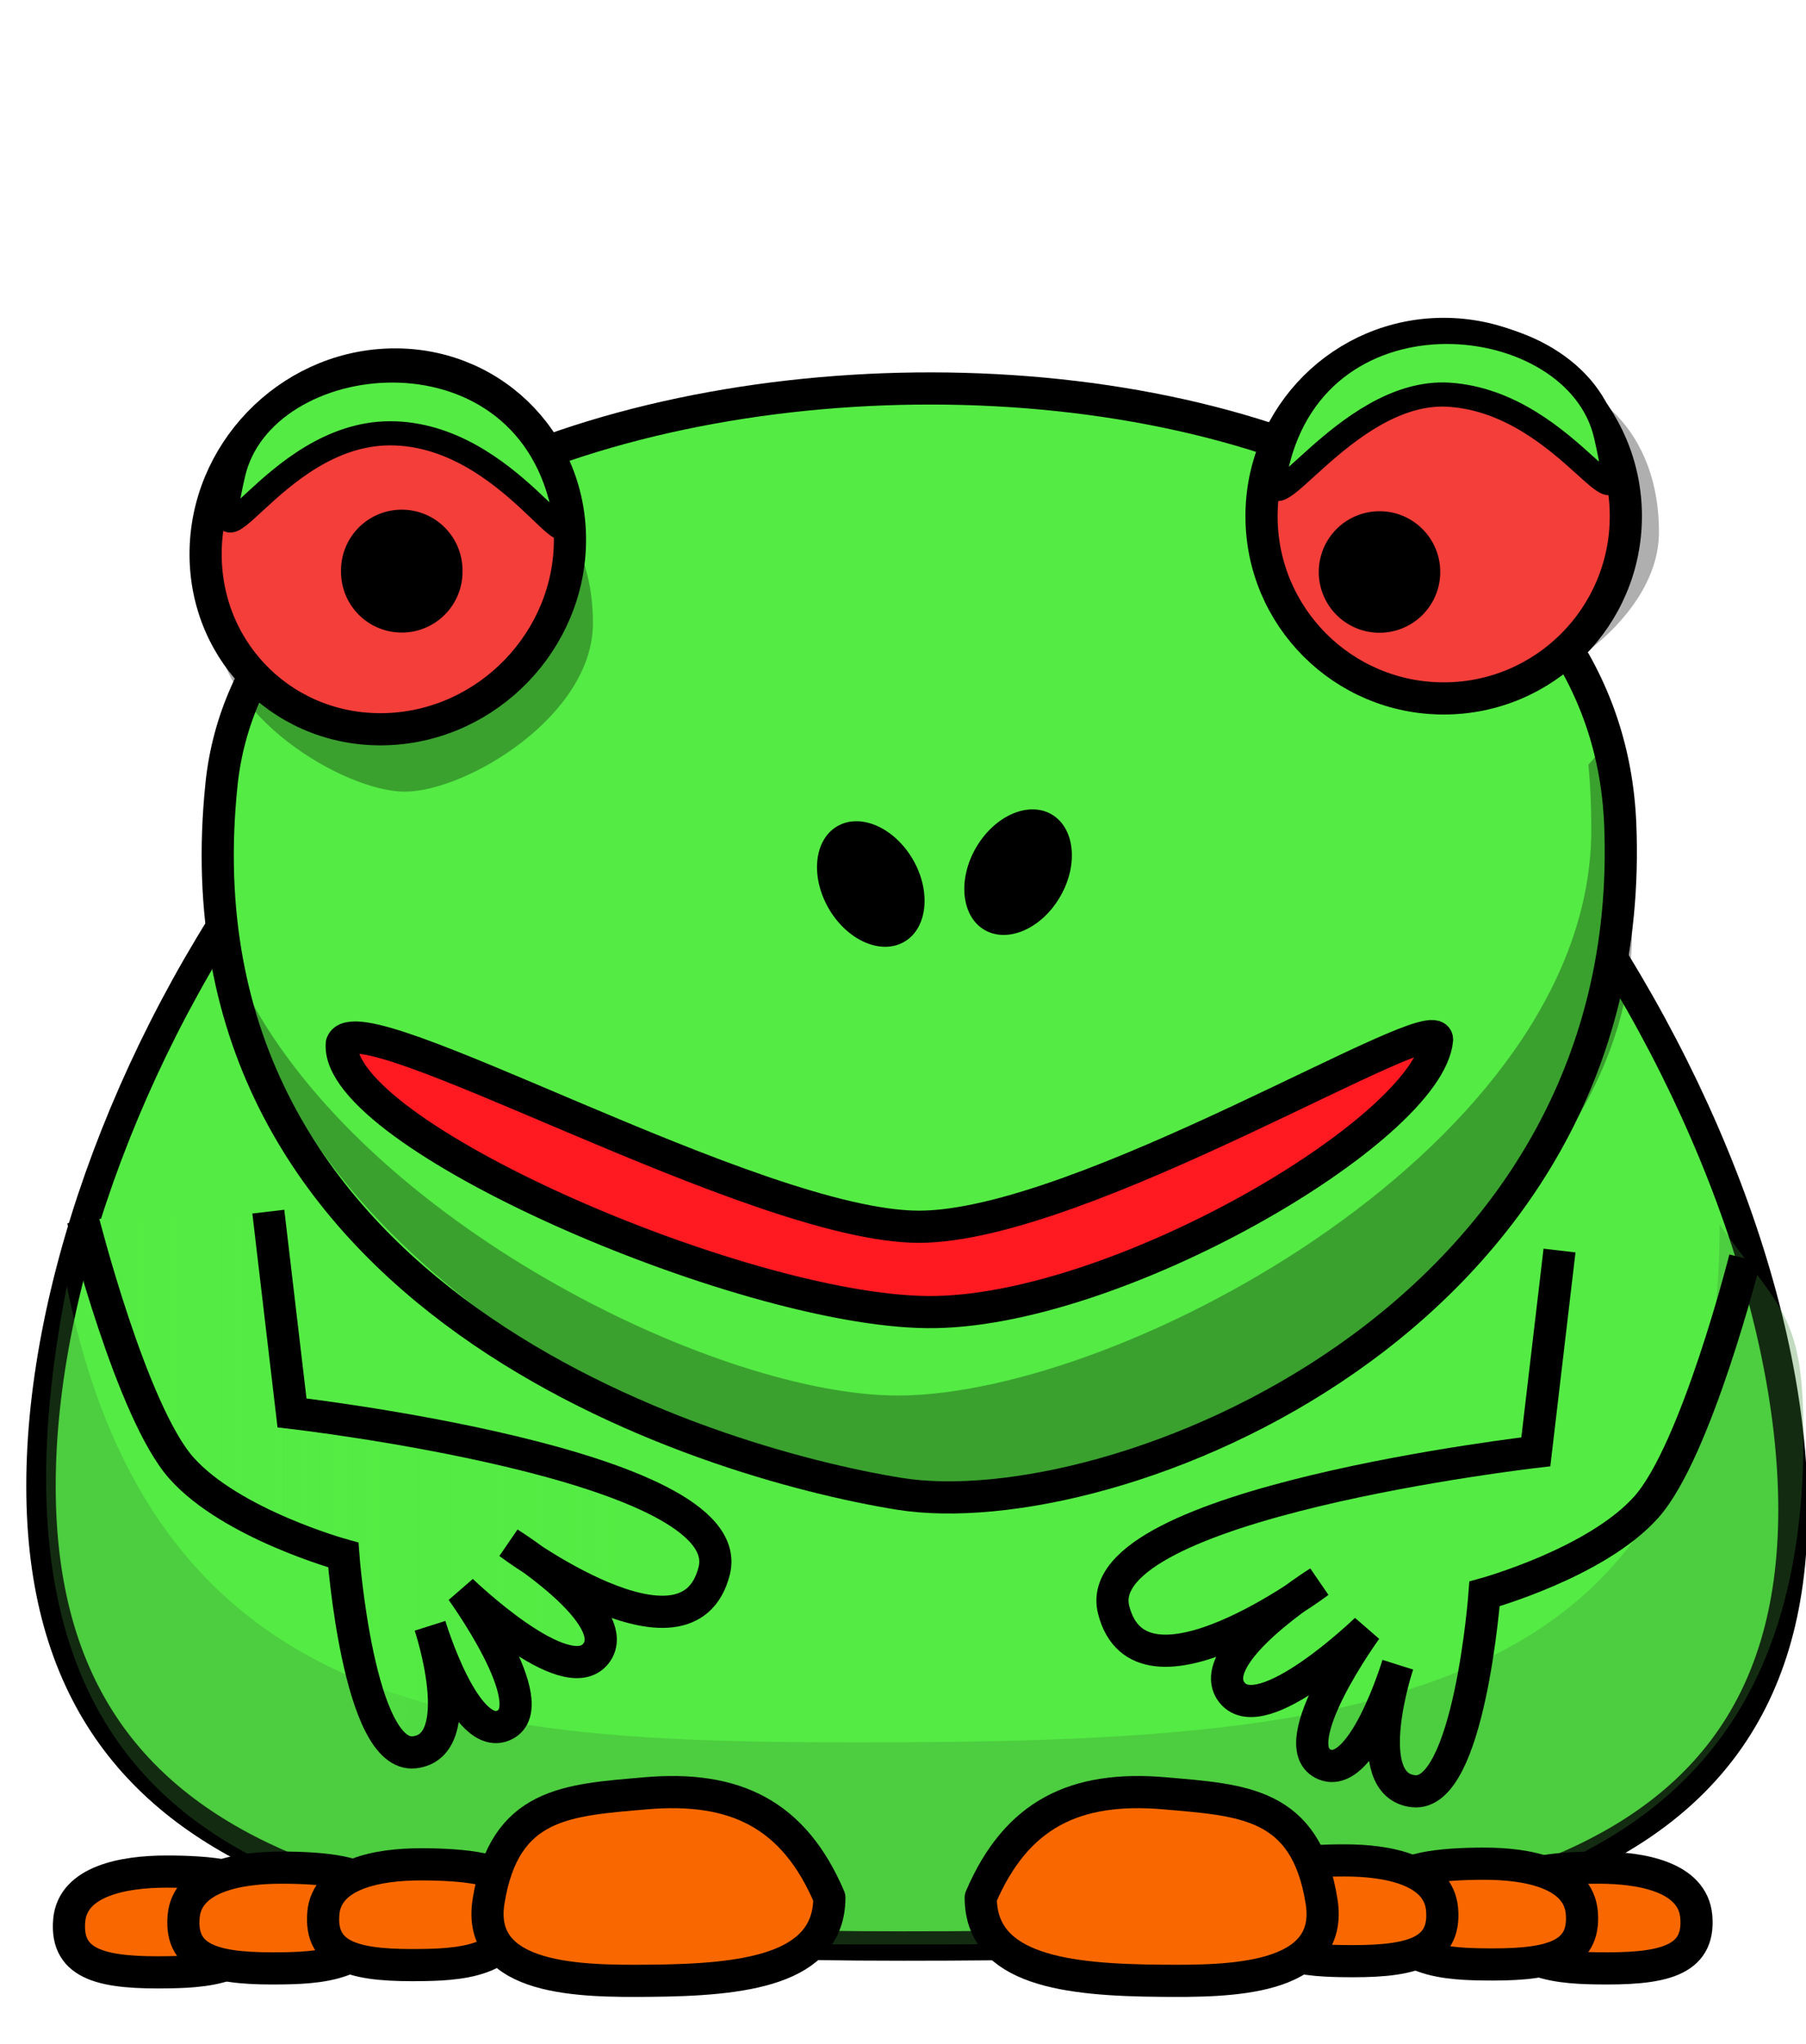
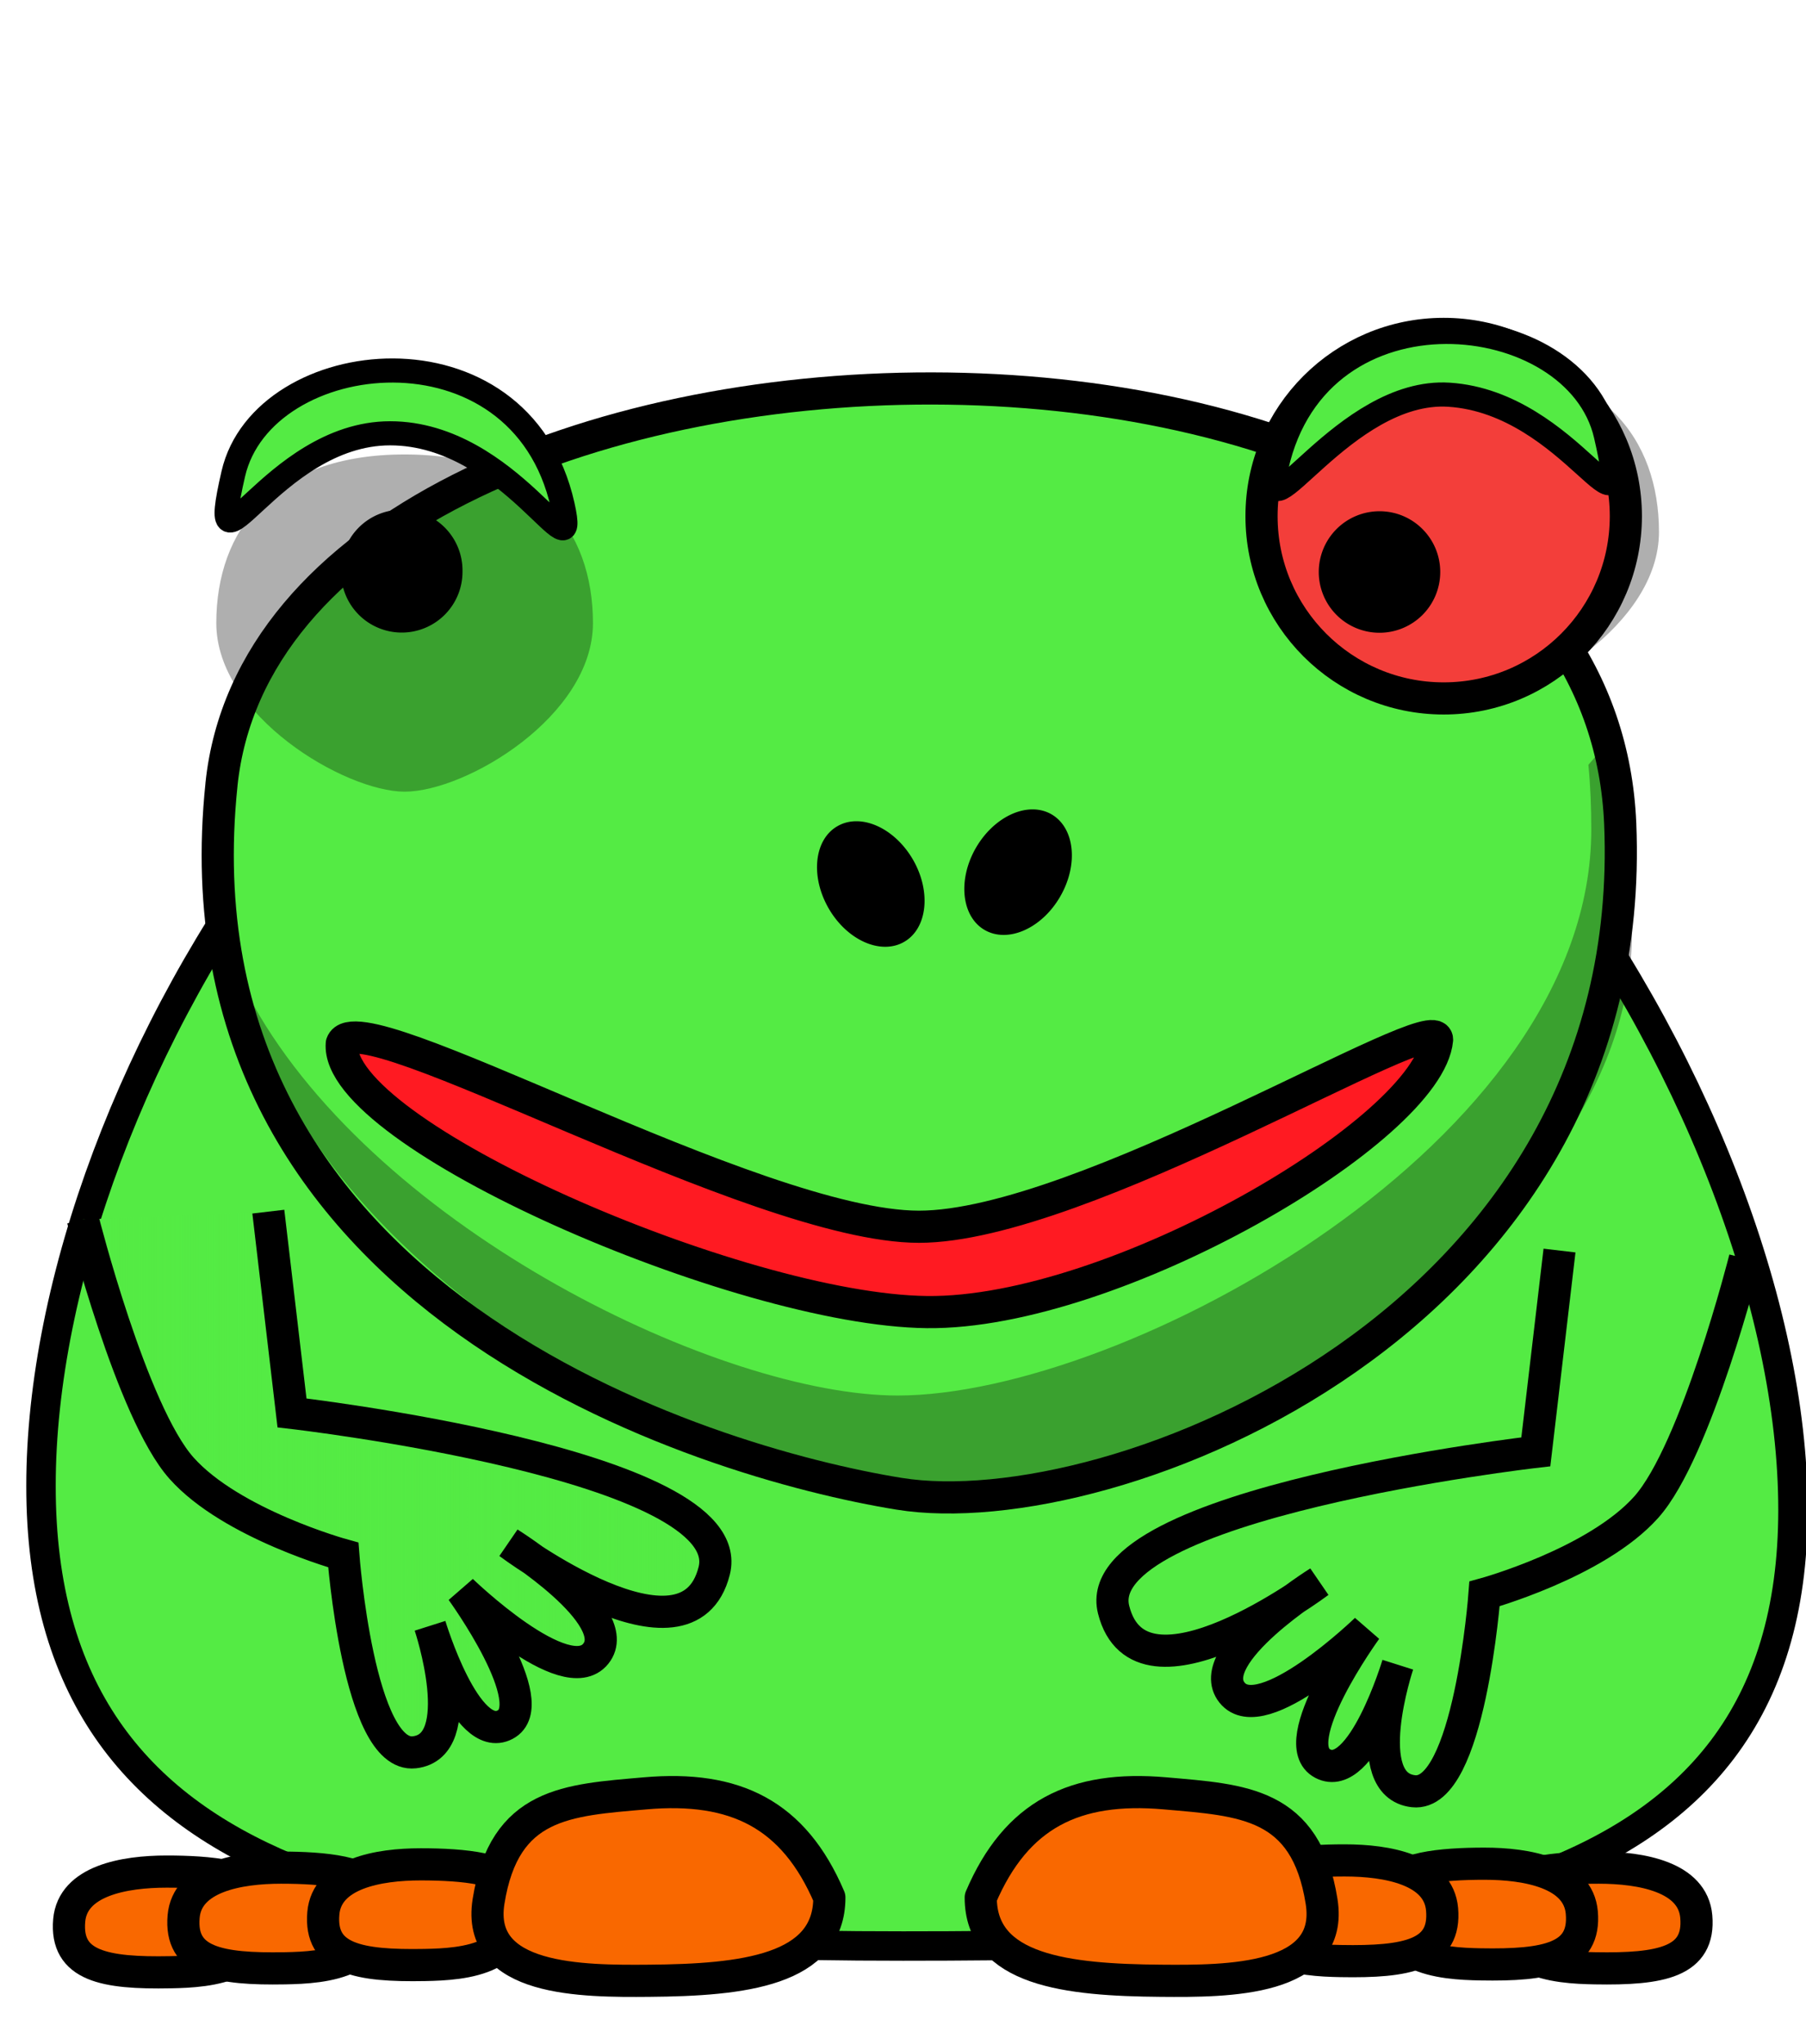
<svg xmlns="http://www.w3.org/2000/svg" xmlns:xlink="http://www.w3.org/1999/xlink" viewBox="0 0 224.66 254.27" version="1.0">
  <defs>
    <linearGradient id="a">
      <stop offset="0" stop-color="#54eb44" />
      <stop offset="1" stop-color="#54eb44" stop-opacity="0" />
    </linearGradient>
    <linearGradient xlink:href="#a" id="b" x1="8.369" y1="185.213" x2="90.975" y2="185.213" gradientUnits="userSpaceOnUse" />
  </defs>
  <path d="M32.355 235.92c2 8.8-6.353 9.29-11.137 9.38-8.266.16-13.101-.78-12.61-6.44.428-4.93 6.811-6.08 12.119-6.08 5.307 0 11.036.53 11.628 3.14z" stroke-linejoin="round" stroke="#000" stroke-linecap="round" stroke-width="4" fill="#f96800" />
  <path d="M223.04 187.77c.01 50.57-50.09 54.27-110.69 54.27-60.604 0-107.27-6.64-107.25-57.22-.023-50.57 46.646-125.93 107.25-125.93 60.6-.004 110.7 78.31 110.69 128.88z" stroke-linejoin="round" stroke="#000" stroke-linecap="round" stroke-width="3.66" fill="#54eb44" />
-   <path d="M213.92 152.34c0 60.46-46.62 64.37-107.08 64.37-47.263 0-87.592-2.51-98.521-56.75-15.999 81.18 45.274 81.89 104.04 81.89 60.46 0 111.98-2.44 111.98-62.9.07-15.28-2.59-15.79-10.42-26.61z" fill="#3f8d39" fill-opacity=".314" />
  <path d="M27.554 97.564C20.849 161.82 87.801 181.9 111.85 185.79c26.38 4.26 92.27-21.29 89.7-83.32-3.06-73.612-167.29-69.165-174-4.906z" stroke-linejoin="round" stroke="#000" stroke-linecap="round" stroke-width="4" fill="#54eb44" />
  <path d="M206.37 66.167c0 11.577-15.78 20.972-23.43 20.972-7.36 0-23.42-9.395-23.42-20.972 0-11.576 7.05-20.971 23.42-20.971 16.38 0 23.43 9.395 23.43 20.971z" fill-opacity=".314" />
  <path d="M202.25 64.199c0 12.519-10.14 22.67-22.66 22.67s-22.67-10.151-22.66-22.67c-.01-12.519 10.14-22.669 22.66-22.669s22.66 10.15 22.66 22.669z" fill="#f33e3a" stroke="#000" stroke-width="4" stroke-linecap="round" stroke-linejoin="round" />
  <path d="M179.16 71.144a7.553 7.553 0 01-7.55 7.556 7.555 7.555 0 01-7.56-7.556 7.556 7.556 0 017.56-7.557c4.17 0 7.55 3.384 7.55 7.557z" />
  <path d="M73.76 77.494c0 11.576-15.781 20.971-23.428 20.971-7.362 0-23.426-9.395-23.426-20.971s7.049-20.971 23.426-20.971c16.38 0 23.428 9.395 23.428 20.971z" fill-opacity=".314" />
  <path d="M114.31 152.578c-20.4 0-69.827-28.482-71.791-22.782-.944 11.17 49.438 33.126 72.772 33.396 23.33.28 62.463-22.778 63.473-33.888 0-4.22-44.064 23.274-64.454 23.274z" fill="#ff1a22" stroke="#000" stroke-width="4" stroke-linecap="round" stroke-linejoin="round" />
-   <path d="M70.902 67.114c.004 12.519-10.144 23.074-22.663 23.572-12.519.498-22.666-9.248-22.663-21.768C25.573 56.4 35.72 45.845 48.239 45.347c12.519-.498 22.667 9.248 22.663 21.767z" fill="#f33e3a" stroke="#000" stroke-width="4" stroke-linecap="round" stroke-linejoin="round" />
  <path d="M199.56 92.841l-1.97 2.284c.26 2.645.36 5.335.36 8.065 0 38.84-58.12 70.38-86.29 70.38-21.829 0-64.413-20.43-80.192-48.67 8.03 34.61 60.277 61.38 85.262 61.38 28.17 0 86.29-31.53 86.29-70.38 0-8.08-1.13-15.83-3.46-23.059z" fill-opacity=".314" />
  <path d="M131.89 111.5c-2.29 3.98-6.5 5.84-9.4 4.17-2.89-1.67-3.38-6.25-1.09-10.22 2.3-3.97 6.5-5.839 9.4-4.17 2.9 1.68 3.38 6.25 1.09 10.22zM103.08 112.98c2.29 3.97 6.5 5.84 9.4 4.16 2.89-1.67 3.38-6.25 1.09-10.22-2.3-3.97-6.5-5.84-9.4-4.16-2.9 1.67-3.38 6.24-1.09 10.22zM57.533 71.034a7.555 7.555 0 11-15.109 0 7.555 7.555 0 1115.109 0z" />
  <path d="M46.59 235.43c1.999 8.8-6.353 9.29-11.137 9.38-8.266.15-13.101-.78-12.61-6.44.428-4.93 6.811-6.08 12.119-6.08 5.307 0 11.036.53 11.628 3.14z" stroke-linejoin="round" stroke="#000" stroke-linecap="round" stroke-width="4" fill="#f96800" />
  <path d="M63.97 235.02c1.999 8.8-6.353 9.29-11.138 9.38-8.265.15-13.1-.78-12.609-6.44.428-4.93 6.811-6.08 12.119-6.08 5.307 0 11.035.53 11.628 3.14z" stroke-linejoin="round" stroke="#000" stroke-linecap="round" stroke-width="4" fill="#f96800" />
  <path d="M103.17 236c0 9.09-10.766 10.27-22.423 10.36-8.267.07-21.559.08-19.973-9.87 1.964-12.31 9.794-12.59 19.482-13.44 11.198-.98 18.501 2.6 22.914 12.95zM187.26 235.43c-2 8.8 6.35 9.29 11.14 9.38 8.26.15 13.1-.78 12.61-6.44-.43-4.93-6.82-6.08-12.12-6.08-5.31 0-11.04.53-11.63 3.14z" stroke-linejoin="round" stroke="#000" stroke-linecap="round" stroke-width="4" fill="#f96800" />
  <path d="M173.02 234.94c-2 8.8 6.36 9.29 11.14 9.38 8.27.15 13.1-.78 12.61-6.44-.43-4.93-6.81-6.08-12.12-6.08s-11.03.53-11.63 3.14z" stroke-linejoin="round" stroke="#000" stroke-linecap="round" stroke-width="4" fill="#f96800" />
  <path d="M155.64 234.52c-2 8.81 6.36 9.3 11.14 9.39 8.27.15 13.1-.78 12.61-6.44-.43-4.93-6.81-6.08-12.12-6.08-5.3 0-11.03.53-11.63 3.13z" stroke-linejoin="round" stroke="#000" stroke-linecap="round" stroke-width="4" fill="#f96800" />
  <path d="M122 236c0 9.09 10.77 10.27 22.43 10.36 8.27.07 21.56.08 19.97-9.87-1.96-12.31-9.79-12.59-19.48-13.44-11.2-.98-18.5 2.6-22.92 12.95z" stroke-linejoin="round" stroke="#000" stroke-linecap="round" stroke-width="4" fill="#f96800" />
  <path d="M29.022 58.932c-3.58 15.545 4.673-5.037 19.505-5.039 15.041-.001 23.673 18.81 21.468 8.966C64.74 39.368 32.71 42.92 29.022 58.932zM199.76 54.133c3.58 15.545-4.18-4.055-19.51-5.039-13.05-.837-23.67 18.81-21.46 8.966 5.25-23.491 37.28-19.939 40.97-3.927z" fill="#54eb44" stroke="#000" stroke-width="3" stroke-linecap="round" stroke-linejoin="round" />
  <path d="M10.308 151.68s6.049 23.944 12.272 30.924c6.222 6.981 20.125 10.8 20.125 10.8s1.892 25.313 8.835 24.542c6.943-.77 1.964-15.707 1.964-15.707s4.458 14.814 9.326 12.271c4.868-2.543-5.4-16.689-5.4-16.689s12.96 12.538 16.69 7.854c3.729-4.684-10.8-13.744-10.8-13.744s22.207 16.664 25.526 3.436c3.318-13.228-52.522-19.635-52.522-19.635L33.378 150.7" fill="url(#b)" fill-rule="evenodd" stroke="#000" stroke-width="4" />
  <path d="M217.068 156.52s-6.05 23.944-12.272 30.925c-6.222 6.98-20.125 10.798-20.125 10.798s-1.892 25.314-8.836 24.543c-6.943-.77-1.963-15.707-1.963-15.707s-4.458 14.814-9.326 12.271c-4.869-2.543 5.4-16.689 5.4-16.689s-12.961 12.538-16.69 7.854c-3.73-4.684 10.799-13.744 10.799-13.744s-22.207 16.664-25.525 3.436c-3.318-13.228 52.522-19.635 52.522-19.635l2.945-25.033" fill="none" stroke="#000" stroke-width="4" />
</svg>